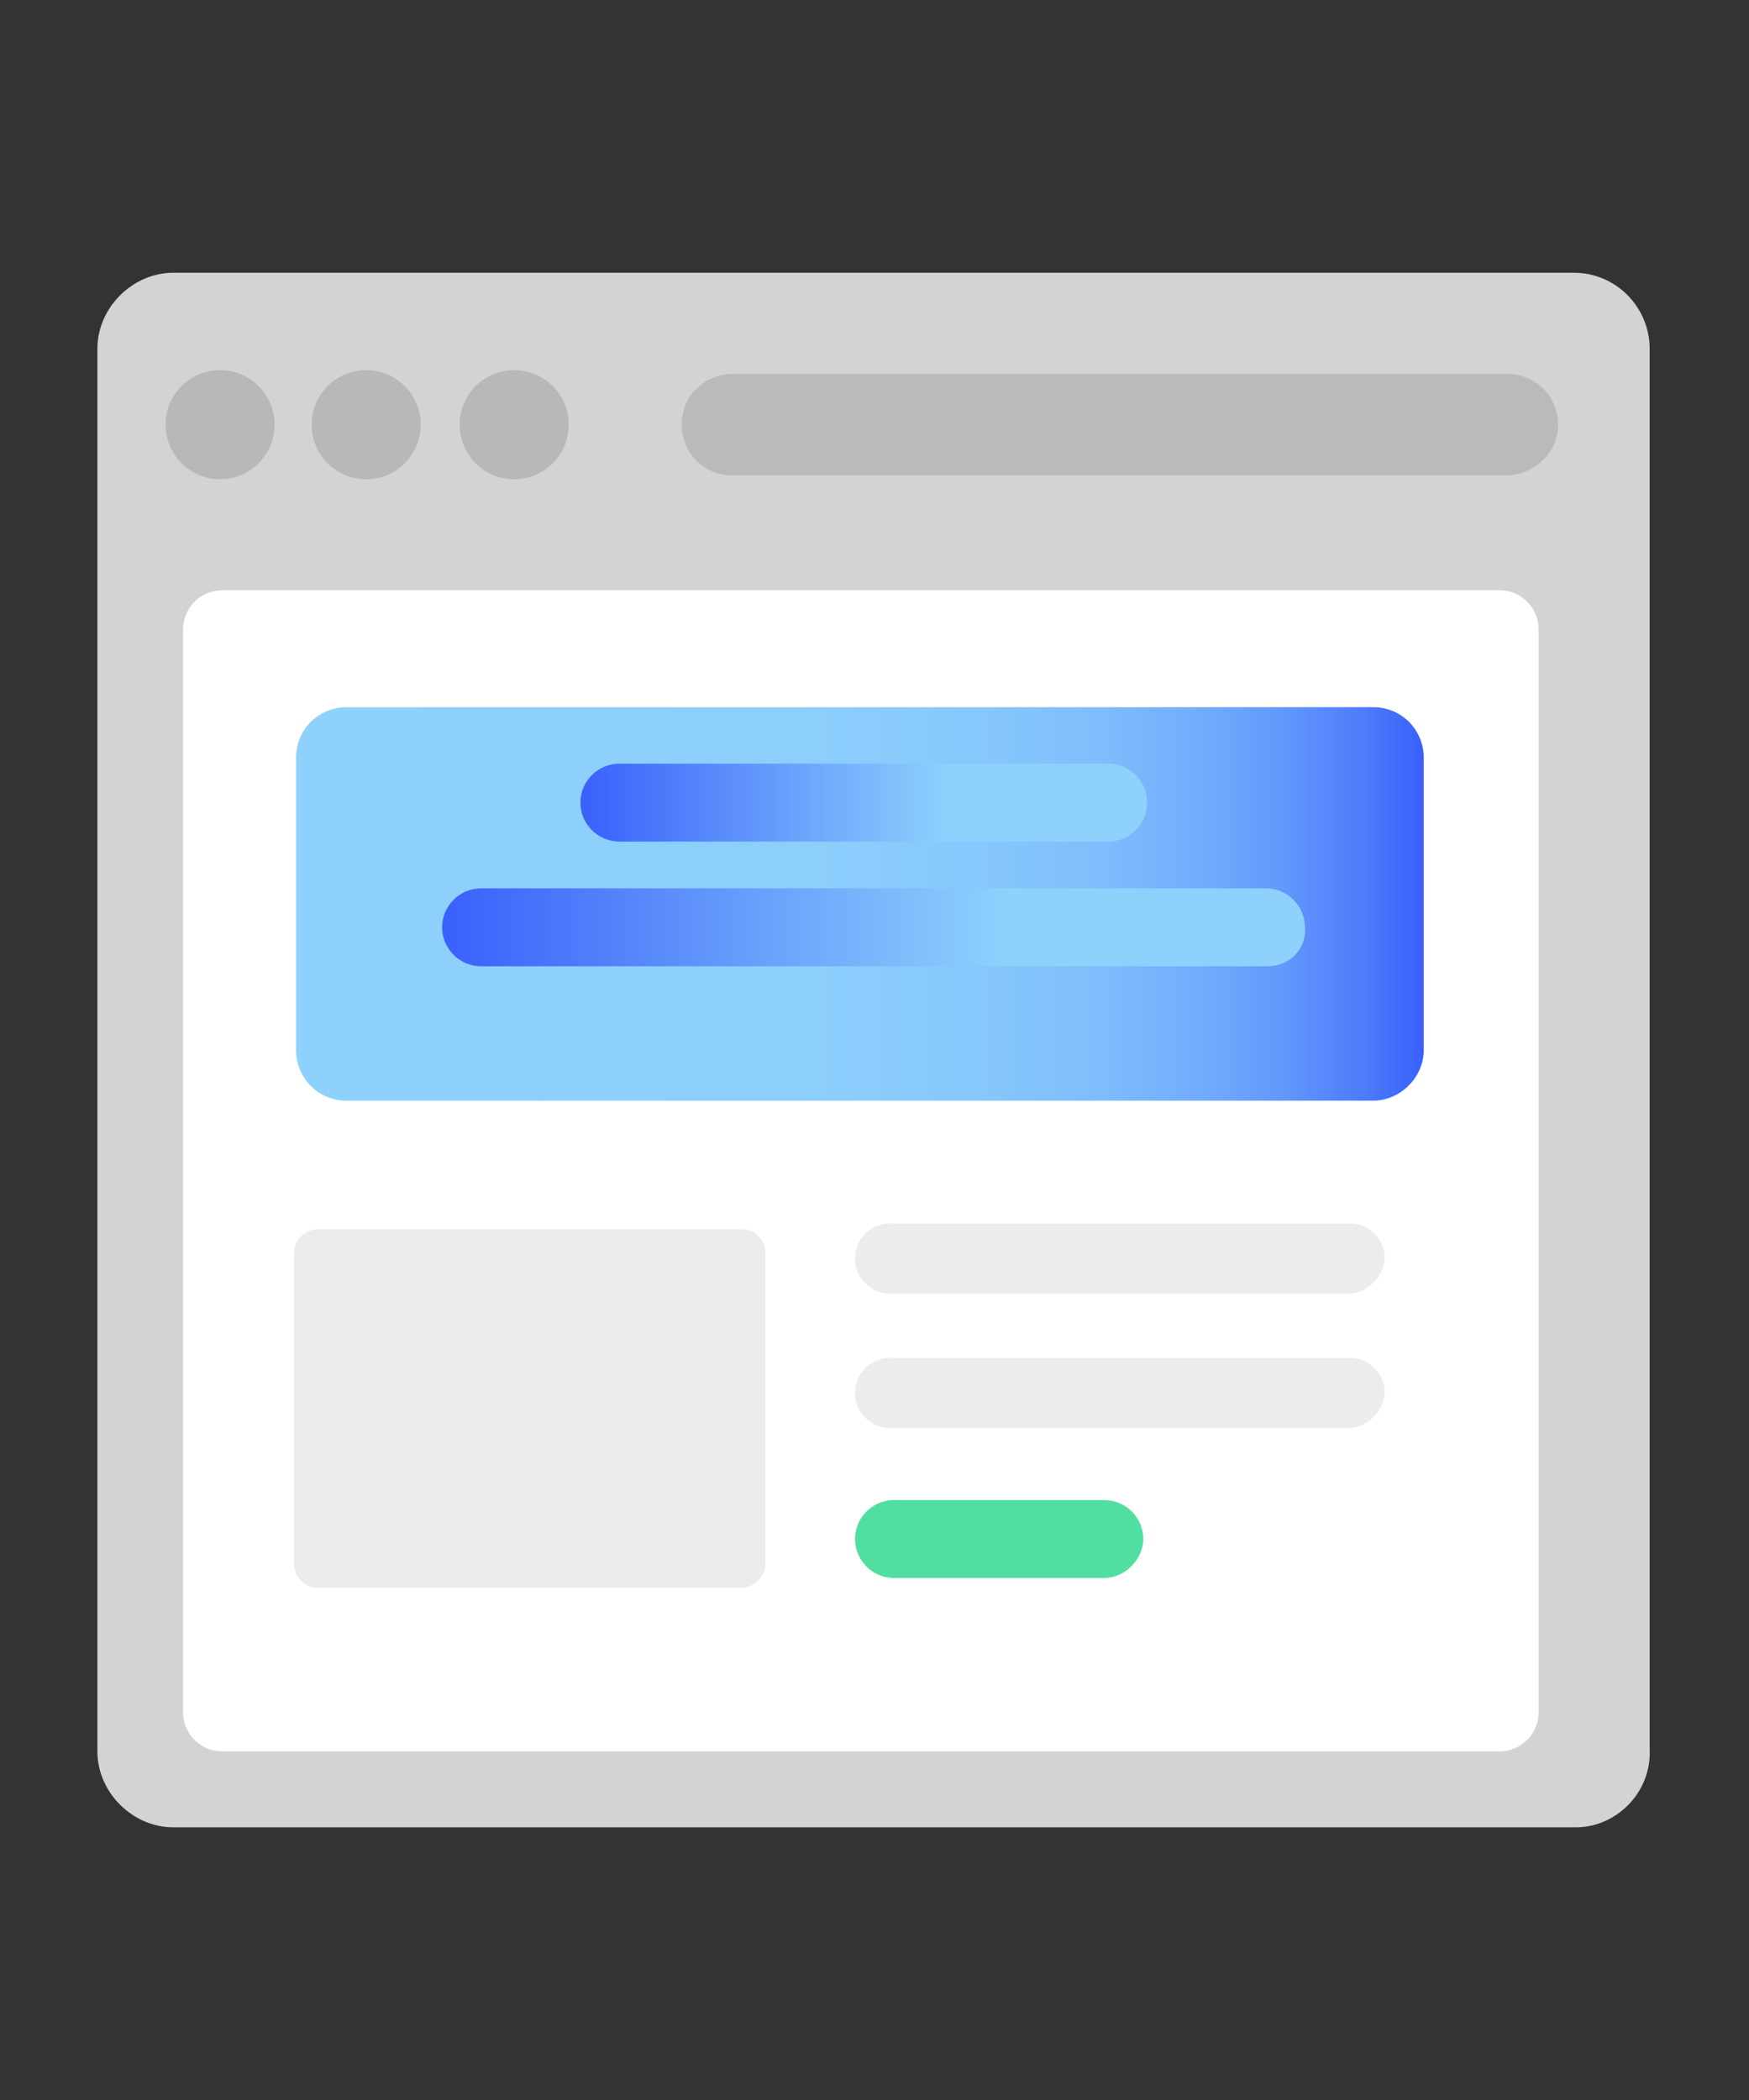
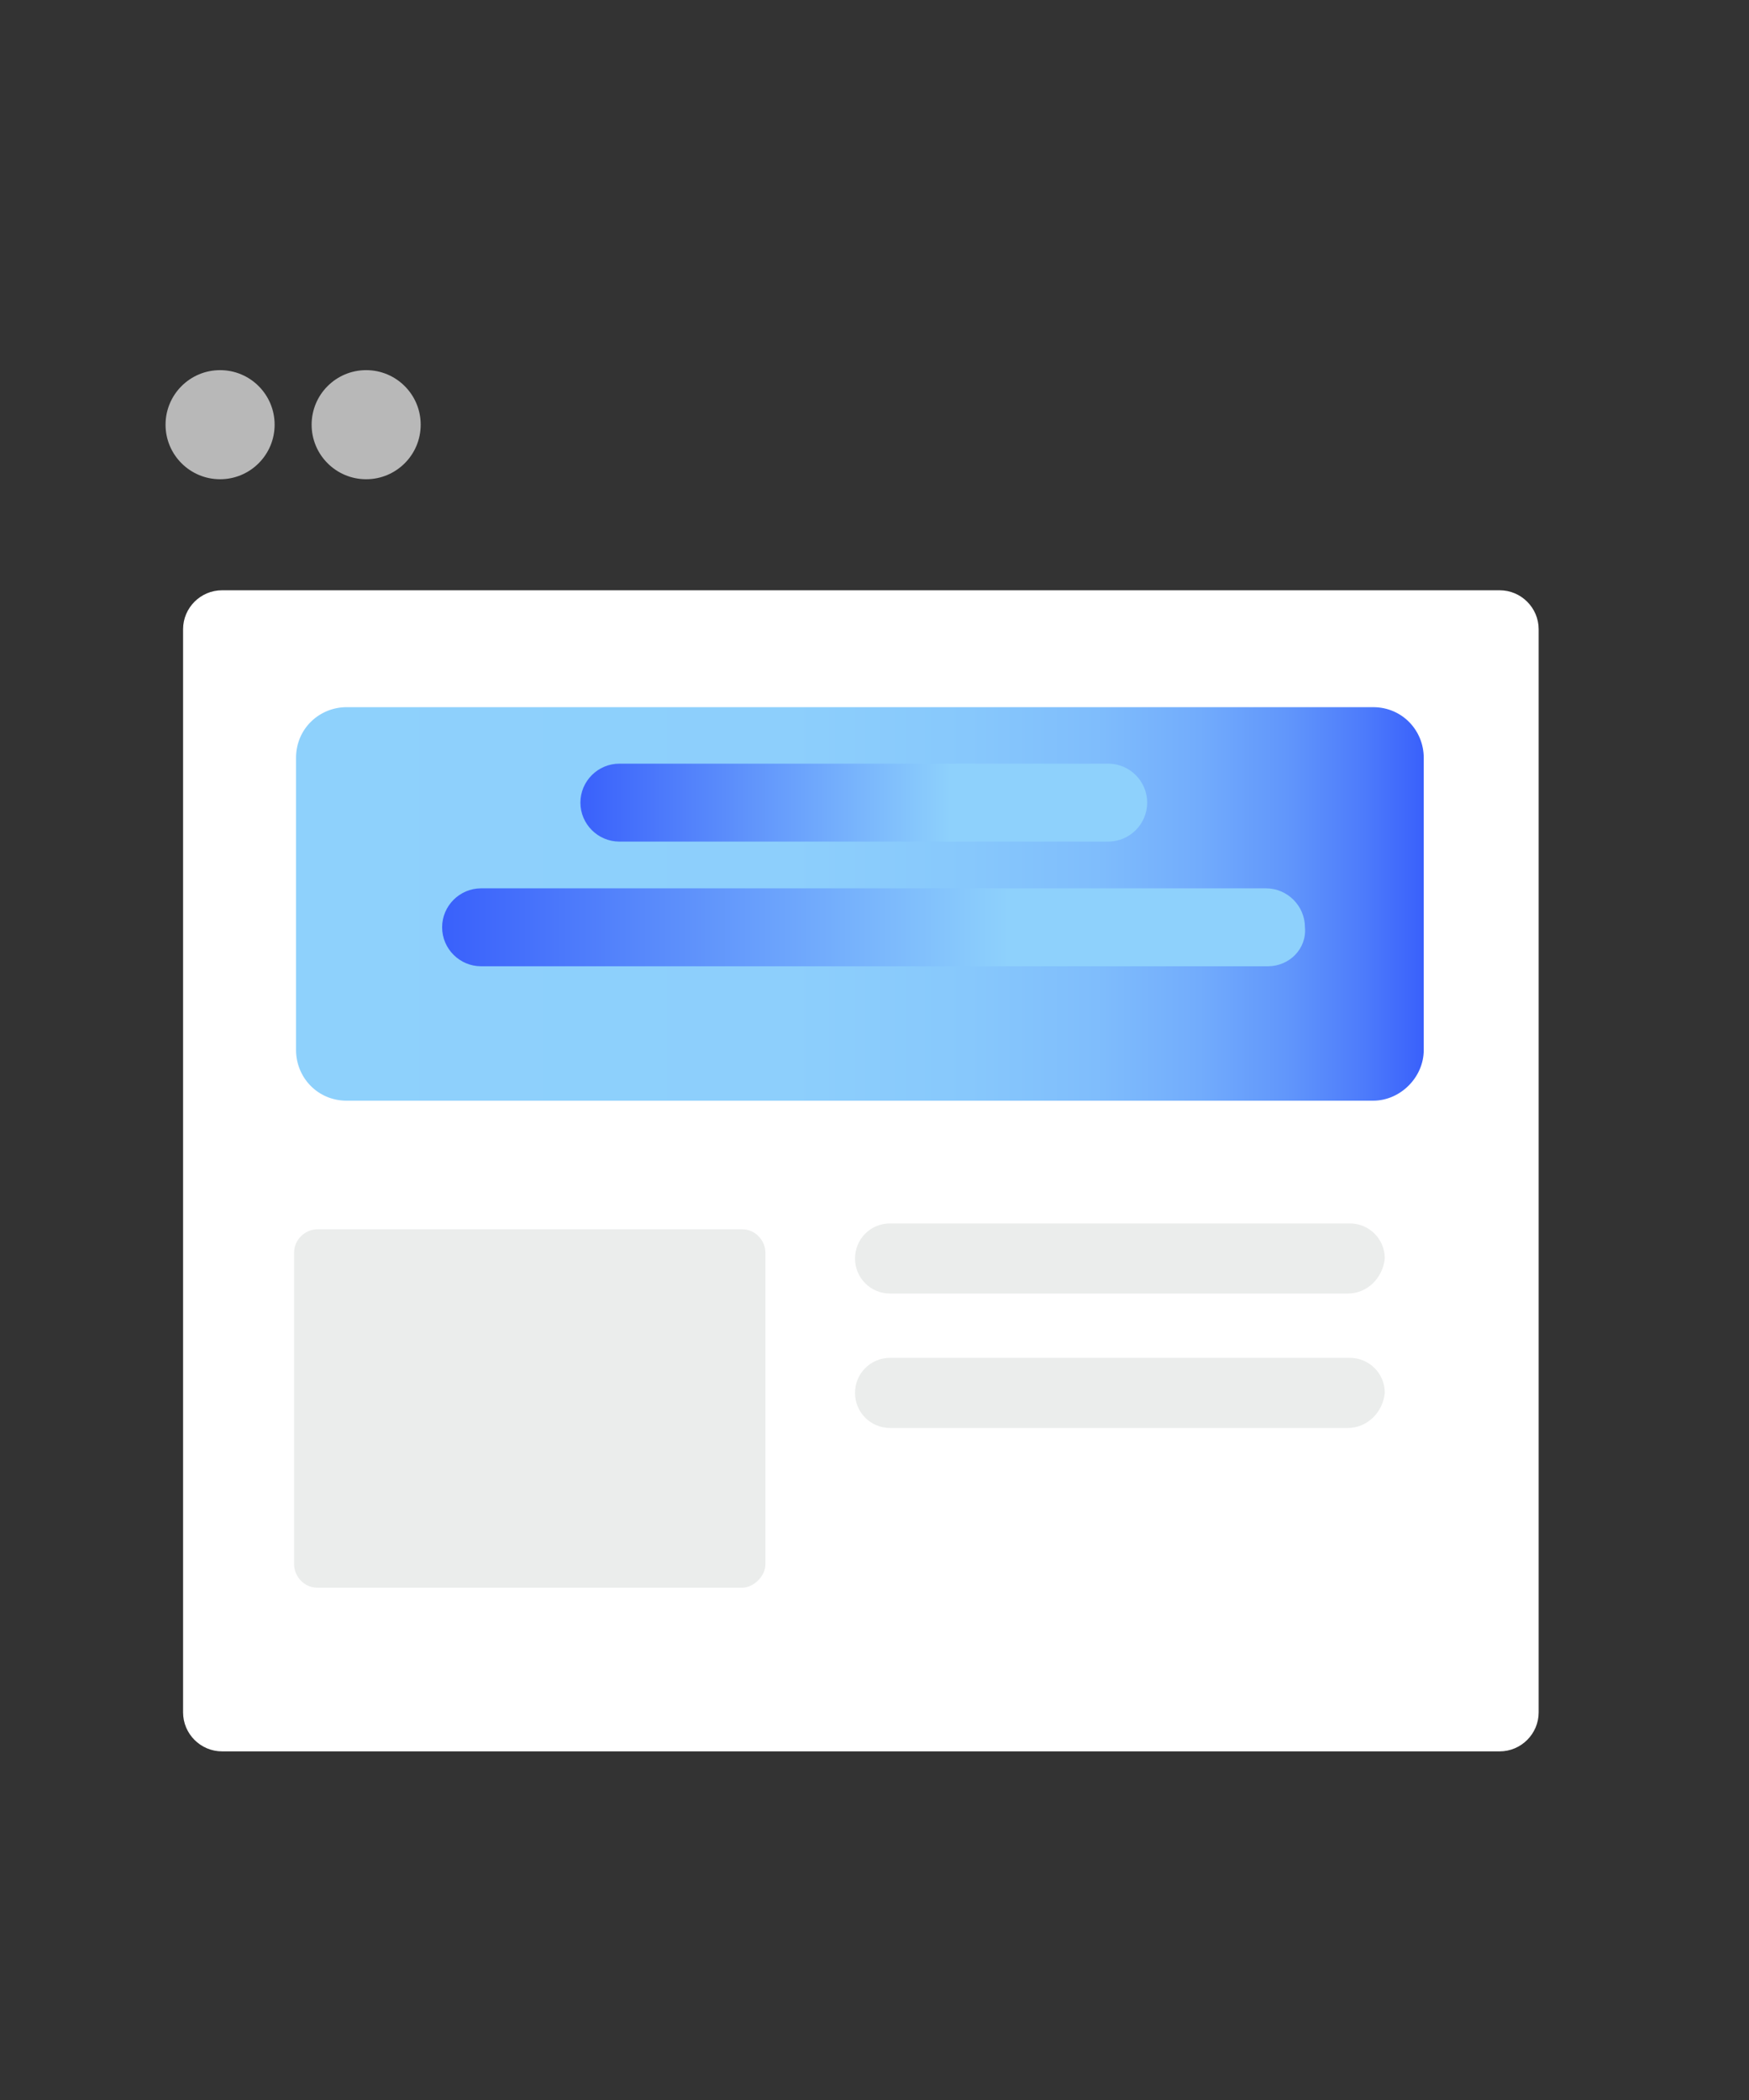
<svg xmlns="http://www.w3.org/2000/svg" id="Capa_1" viewBox="0 0 89.8 107.8" style="enable-background:new 0 0 89.8 107.8;">
  <rect x="0" y="0" width="89.8" height="107.8" fill="#333333" stroke="none" />
  <style>.st0{fill:#D3D3D3;} .st1{fill:#B8B8B8;} .st2{fill:#BCB9BA;} .st3{fill:#FFFFFF;} .st4{fill:url(#SVGID_1_);} .st5{fill:url(#SVGID_2_);} .st6{fill:url(#SVGID_3_);} .st7{fill:#EBEDEC;} .st8{fill:#51DFA1;}</style>
  <g>
-     <path class="st0" d="M80.9 93.8H8.9C6.8 93.8 5 92 5 89.9v-72C5 15.8 6.8 14 8.9 14h71.9c2.2.0 3.9 1.8 3.9 3.9v71.9C84.8 92 83 93.8 80.9 93.8z" />
    <circle class="st1" cx="11.3" cy="21.8" r="2.8" />
    <circle class="st1" cx="18.8" cy="21.8" r="2.8" />
-     <circle class="st1" cx="26.4" cy="21.8" r="2.8" />
-     <path class="st2" d="M77.3 24.4H37.6c-1.5.0-2.6-1.2-2.6-2.6v0c0-1.5 1.2-2.6 2.6-2.6h39.8c1.5.0 2.6 1.2 2.6 2.6v0c0 1.4-1.2 2.6-2.7 2.6z" />
    <path class="st3" d="M77 89.9H11.4c-1.1.0-2-.9-2-2V32.3c0-1.1.9-2 2-2H77c1.1.0 2 .9 2 2v55.6C79 89 78.1 89.9 77 89.9z" />
    <linearGradient id="SVGID_1_" gradientUnits="userSpaceOnUse" x1="15.156" y1="46.322" x2="73.126" y2="46.322">
      <stop offset="0" style="stop-color:#8ED1FC" />
      <stop offset=".439" style="stop-color:#8DCFFC" />
      <stop offset=".597" style="stop-color:#87C8FC" />
      <stop offset=".71" style="stop-color:#7FBDFC" />
      <stop offset=".801" style="stop-color:#72ACFC" />
      <stop offset=".879" style="stop-color:#6196FB" />
      <stop offset=".947" style="stop-color:#4D7BFB" />
      <stop offset="1" style="stop-color:#3960FB" />
    </linearGradient>
    <path class="st4" d="M70.5 56.5H17.8c-1.5.0-2.6-1.2-2.6-2.6v-15c0-1.5 1.2-2.6 2.6-2.6h52.7c1.5.0 2.6 1.2 2.6 2.6v15C73.1 55.3 71.9 56.5 70.5 56.5z" />
    <linearGradient id="SVGID_2_" gradientUnits="userSpaceOnUse" x1="29.732" y1="41.146" x2="58.937" y2="41.146">
      <stop offset="0" style="stop-color:#3960FB" />
      <stop offset=".654" style="stop-color:#8ED1FC" />
    </linearGradient>
-     <path class="st5" d="M56.9 43.2H31.8c-1.1.0-2-.9-2-2v0c0-1.1.9-2 2-2h25.1c1.1.0 2 .9 2 2v0C58.9 42.3 58 43.2 56.9 43.2z" />
+     <path class="st5" d="M56.9 43.2H31.8c-1.1.0-2-.9-2-2v0c0-1.1.9-2 2-2h25.1c1.1.0 2 .9 2 2v0C58.9 42.3 58 43.2 56.9 43.2" />
    <linearGradient id="SVGID_3_" gradientUnits="userSpaceOnUse" x1="22.717" y1="47.616" x2="67.099" y2="47.616">
      <stop offset="0" style="stop-color:#3960FB" />
      <stop offset=".654" style="stop-color:#8ED1FC" />
    </linearGradient>
    <path class="st6" d="M65.1 49.6H24.7c-1.1.0-2-.9-2-2v0c0-1.1.9-2 2-2H65c1.1.0 2 .9 2 2v0C67.1 48.7 66.2 49.6 65.1 49.6z" />
    <path class="st7" d="M38.1 81.5H16.3c-.7.0-1.2-.6-1.2-1.2v-16c0-.7.6-1.2 1.2-1.2h21.8c.7.0 1.2.6 1.2 1.2v16C39.3 80.9 38.7 81.5 38.1 81.5z" />
    <path class="st7" d="M69.2 66.4H45.7c-1 0-1.8-.8-1.8-1.8.0-1 .8-1.8 1.8-1.8h23.6c1 0 1.8.8 1.8 1.8C71 65.6 70.2 66.4 69.2 66.4z" />
    <path class="st7" d="M69.2 73.3H45.7c-1 0-1.8-.8-1.8-1.8v0c0-1 .8-1.8 1.8-1.8h23.6c1 0 1.8.8 1.8 1.8v0C71 72.5 70.2 73.3 69.2 73.3z" />
-     <path class="st8" d="M56.7 81H45.9c-1.1.0-2-.9-2-2v0c0-1.1.9-2 2-2h10.8c1.1.0 2 .9 2 2v0C58.7 80 57.8 81 56.7 81z" />
  </g>
</svg>